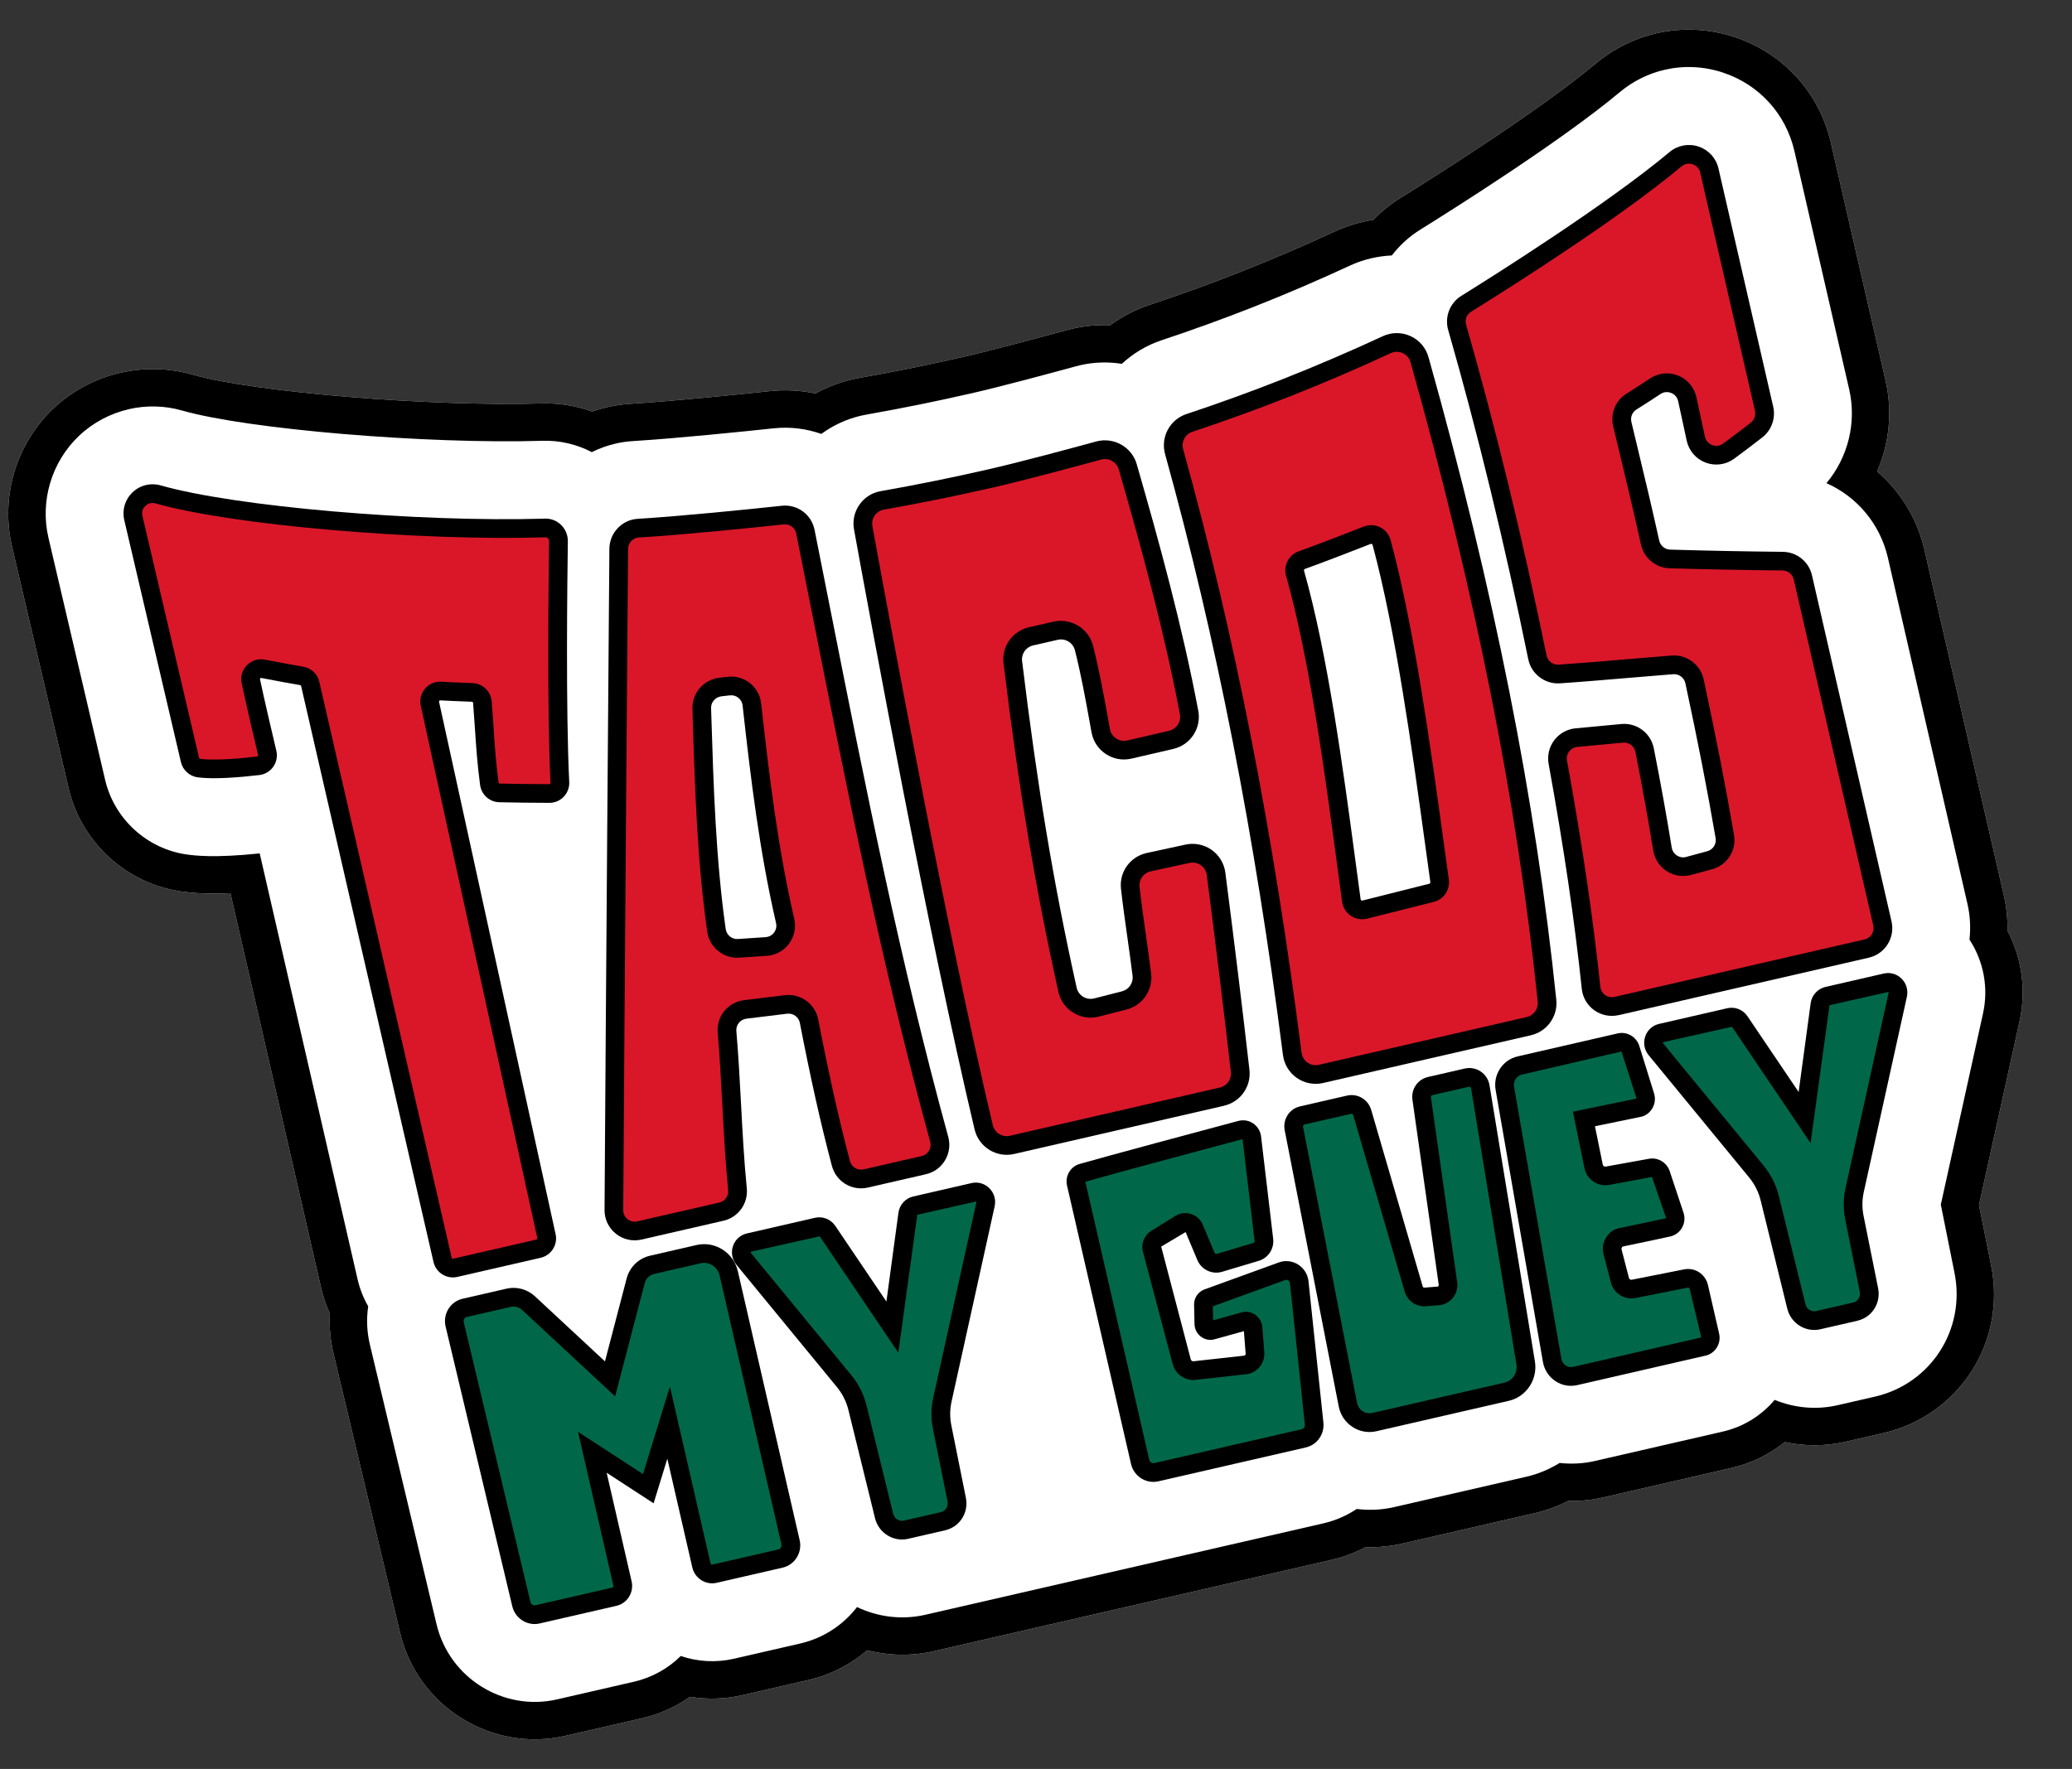
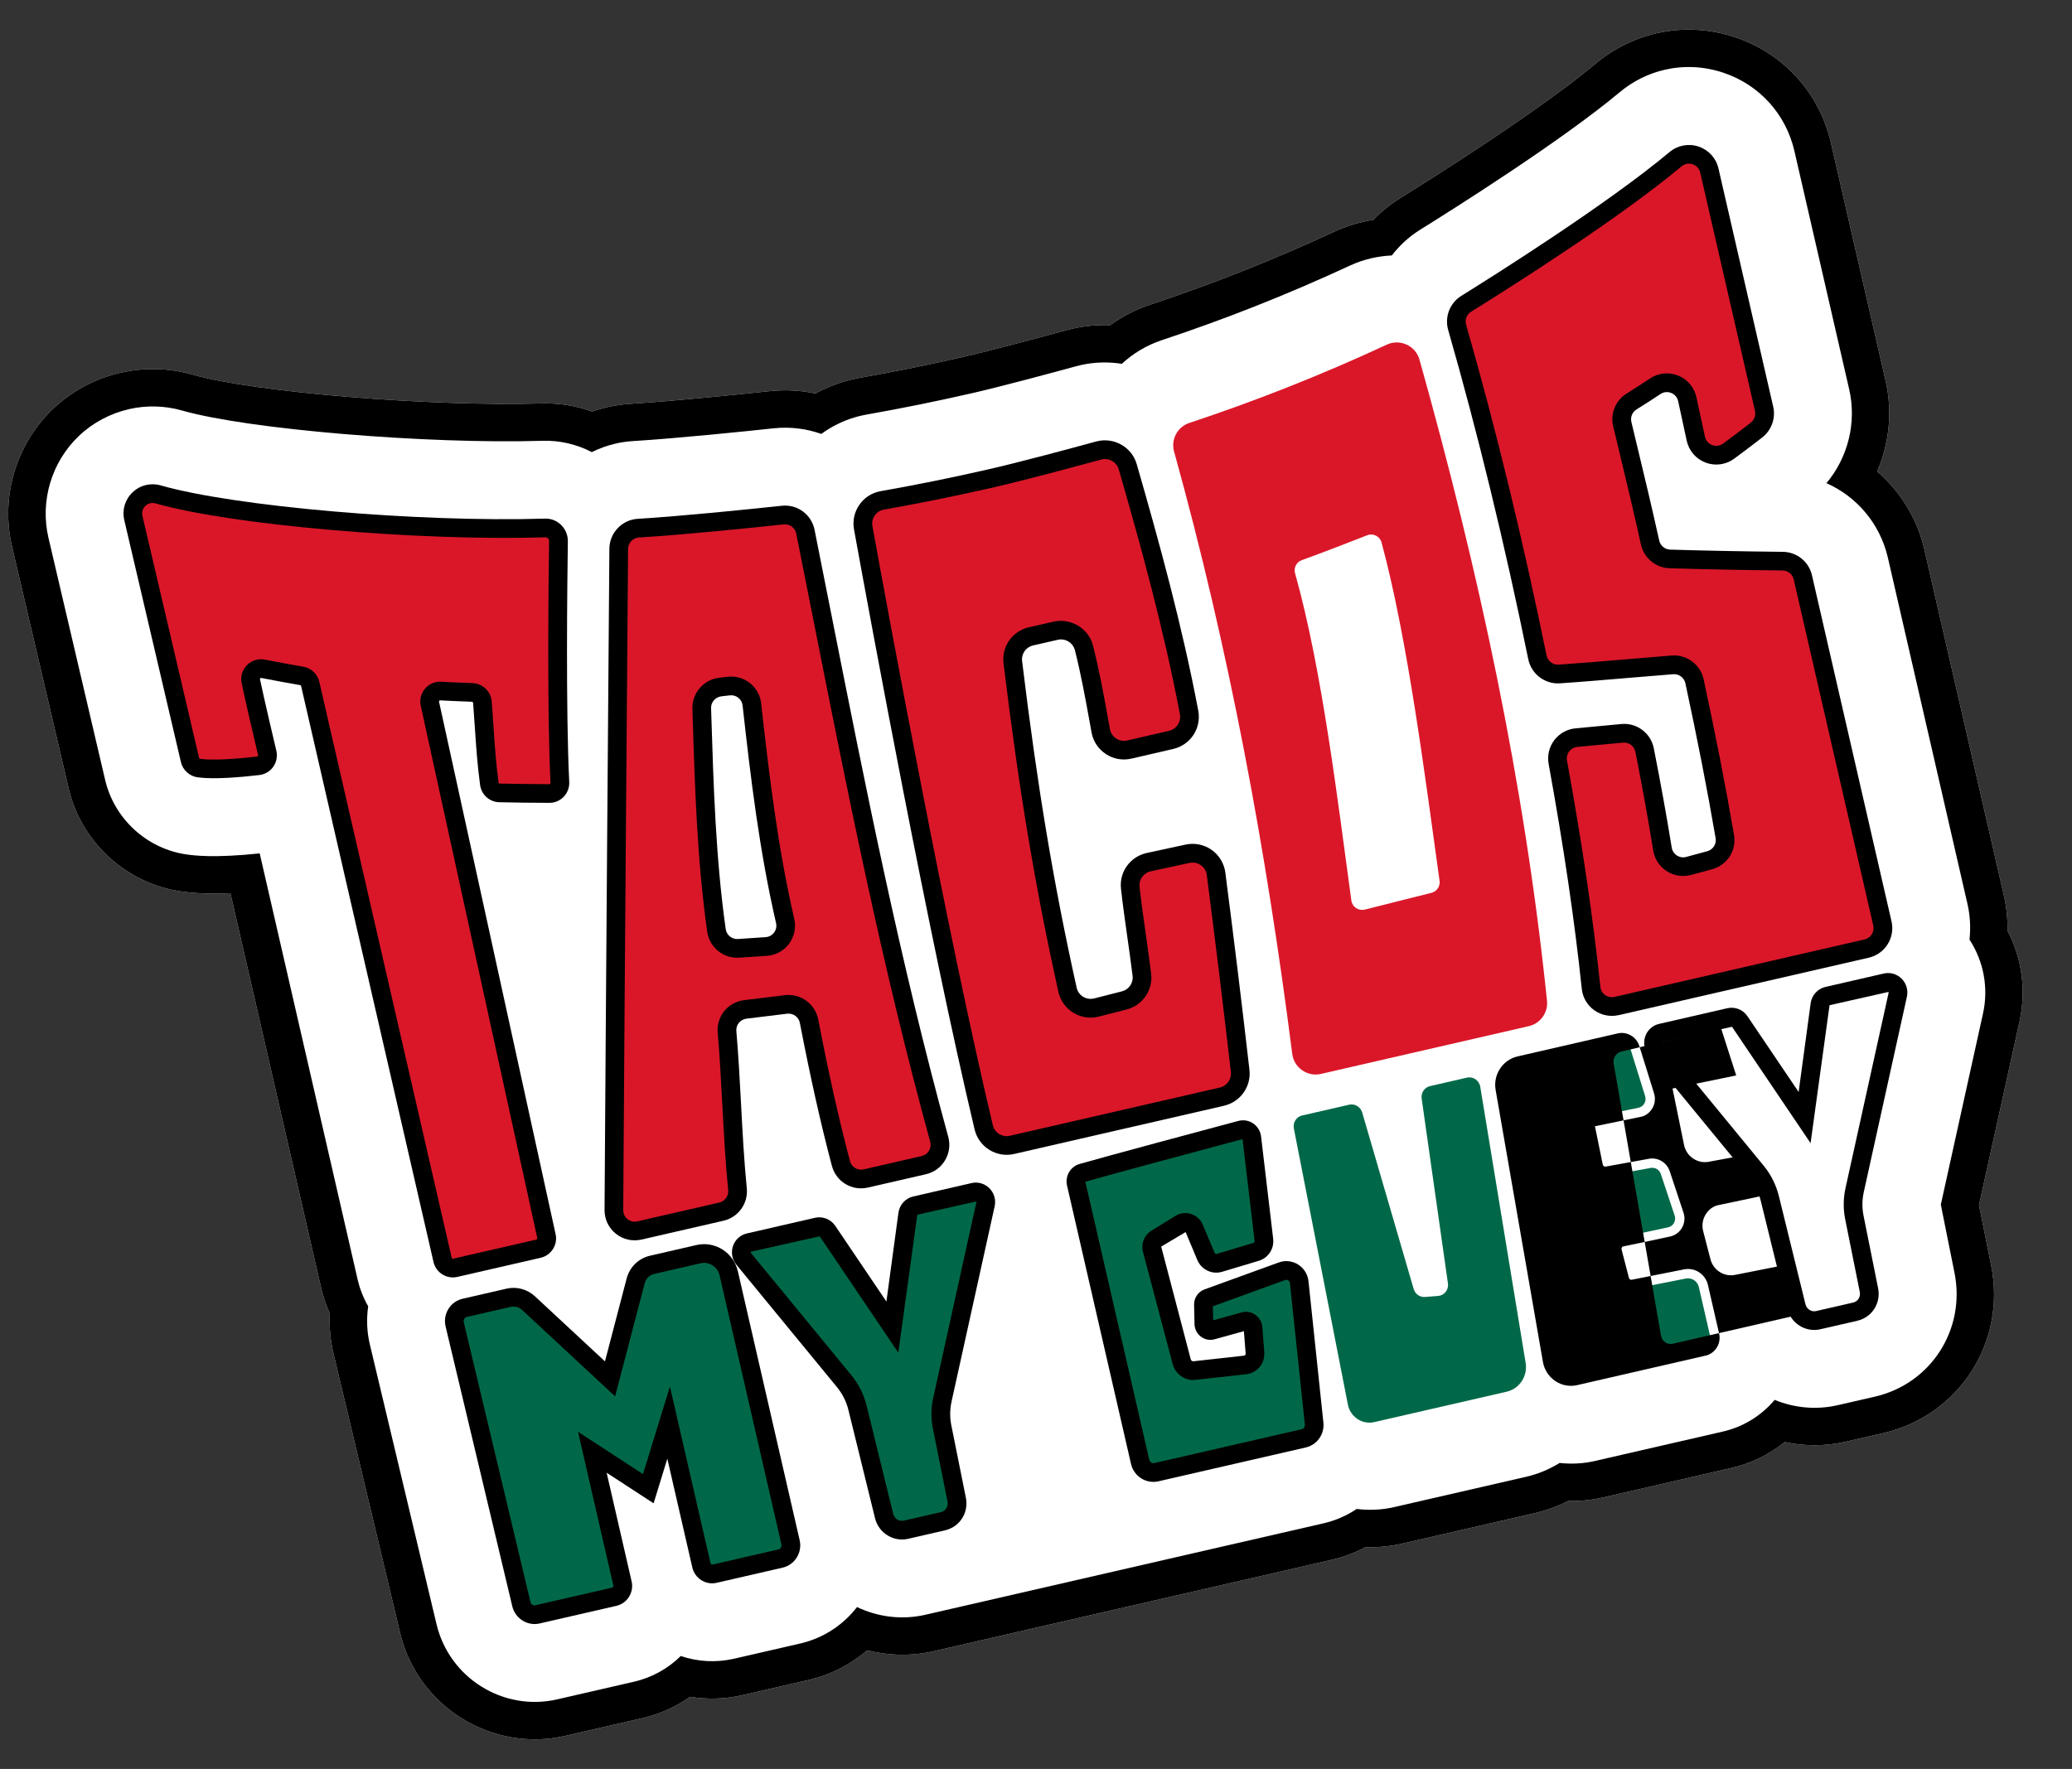
<svg xmlns="http://www.w3.org/2000/svg" id="b" viewBox="0 0 119.916 102.405">
  <rect x="0" y="0" width="119.916" height="102.405" fill="#333333" stroke="none" />
  <defs>
    <style>.c{fill:#da1729;}.d{fill:#fff;}.e{fill:#006848;}</style>
  </defs>
  <path class="d" d="M6.966,21.579c-1.466.337-2.813,1.06-3.896,2.09C.932,25.705.022,28.755.694,31.63l3.278,14.006c.728,3.131,3.358,5.533,6.543,5.974.56.078,1.41.158,2.82.095l5.249,22.846c.118.514.287,1.013.506,1.492-.042.77.027,1.539.207,2.295l3.86,16.199c1.015,4.26,5.307,6.929,9.566,5.95l4.448-1.022c.999-.23,1.938-.651,2.767-1.238,1.002.166,2.031.135,3.03-.094l3.819-.878c1.259-.289,2.426-.884,3.4-1.718,1.262.32,2.589.342,3.856.05l2.151-.494,12.344-2.836,8.536-1.961c.687-.158,1.344-.404,1.962-.733.72.022,1.429-.046,2.116-.204l7.661-1.76c.672-.154,1.324-.392,1.947-.708.685.016,1.36-.052,2.015-.202l7.422-1.706c1.145-.263,2.195-.775,3.096-1.502,1.167.252,2.371.246,3.545-.024l2.152-.494c4.392-1.009,7.136-5.269,6.247-9.698l-.703-3.507,2.343-10.615c.398-1.805.151-3.649-.695-5.268.014-.687-.056-1.368-.208-2.031l-4.604-20.037c-.407-1.771-1.381-3.352-2.732-4.514.708-1.637.895-3.481.491-5.243l-3.169-13.791c-.662-2.879-2.728-5.16-5.528-6.1-1.481-.498-3.06-.578-4.567-.231-1.283.295-2.501.902-3.52,1.756-3.284,2.746-9.476,6.647-11.296,7.777-.573.356-1.098.779-1.569,1.265-.199.031-.396.069-.591.114-.575.132-1.136.324-1.667.571-1.772.824-3.596,1.607-5.422,2.327-1.719.678-3.479,1.317-5.233,1.899-.834.277-1.61.675-2.318,1.189-.744-.029-1.482.041-2.207.207-.116.027-.232.056-.348.088-1.493.407-4.249,1.149-5.876,1.523-1.996.459-4.016.869-6.004,1.219-.146.025-.3.056-.453.091-.761.175-1.487.452-2.168.826-.867-.185-1.755-.23-2.651-.135-1.558.166-5.461.571-8.043.731-.452.028-.907.093-1.35.195-.296.068-.589.153-.878.253-.937-.337-1.931-.498-2.922-.468-6.444.193-16.642-.649-20.206-1.669-1.351-.387-2.794-.424-4.172-.107h0Z" />
  <path class="e" d="M42.176,73.719l3.575,15.56c.098.426-.161.849-.579.946l-3.819.878c-.34.078-.679-.139-.759-.486l-1.898-8.259-1.176,3.824-3.239-2.109,1.745,7.594c.08.346-.131.69-.471.768l-4.448,1.022c-.415.095-.832-.169-.932-.591l-3.86-16.199c-.102-.428.158-.855.578-.952l2.545-.585c.411-.094.843.023,1.156.314l4.713,4.381,1.482-5.672c.122-.466.487-.824.95-.93l2.694-.619c.78-.179,1.561.32,1.744,1.116Z" />
  <path class="e" d="M43.344,71.933l3.946-.907c.229-.053.467.043.601.241l3.754,5.56.886-6.549c.032-.238.206-.431.436-.484l3.38-.777c.411-.094.781.282.689.7l-2.495,11.306c-.116.524-.121,1.069-.015,1.597l.842,4.193c.114.568-.236,1.121-.789,1.248l-2.152.494c-.559.128-1.119-.224-1.258-.792l-1.542-6.271c-.138-.563-.401-1.088-.768-1.534l-5.823-7.088c-.275-.335-.108-.844.307-.939Z" />
  <path class="e" d="M62.633,67.901c1.671-.481,7.359-2.003,9.179-2.489.298-.08.598.129.635.442l.7,5.919c.037.315-.153.609-.45.698l-2.126.637c-.313.094-.646-.067-.775-.374l-.679-1.618c-.134-.32-.516-.447-.807-.267l-1.39.859c-.211.13-.311.387-.246.631l1.719,6.49c.088.333.402.552.738.515l2.933-.326c.344-.038.595-.347.567-.698l-.112-1.448c-.02-.262-.271-.442-.519-.373l-1.844.512c-.238.066-.476-.115-.481-.367l-.025-1.121c-.004-.165.096-.313.249-.369l4.3-1.561c.454-.165.943.149.994.639l.863,8.182c.042.399-.214.764-.597.852l-8.536,1.961c-.419.096-.839-.172-.937-.6l-3.703-16.115c-.062-.268.092-.535.351-.61Z" />
  <path class="e" d="M75.362,64.576l2.718-.624c.329-.076.66.123.757.453l2.98,10.218c.085.29.358.482.653.459l.763-.06c.359-.028.618-.358.566-.721l-1.521-10.705c-.047-.334.163-.647.486-.721l2.132-.49c.359-.082.714.161.774.531l2.626,15.98c.126.768-.355,1.499-1.099,1.67l-7.661,1.76c-.696.16-1.388-.3-1.528-1.014l-3.126-15.983c-.067-.344.145-.678.48-.755Z" />
  <path class="e" d="M94.544,74.614l3.026-.6c.339-.067.672.153.751.496l.646,2.813c.065.284-.107.566-.386.629l-7.422,1.705c-.612.141-1.219-.272-1.328-.902l-2.738-15.748c-.106-.607.273-1.188.862-1.324l5.792-1.331c.263-.06.529.096.611.359l.854,2.746c.093.298-.087.61-.386.671l-3.156.649.56,2.742c.075.37.427.613.791.547l2.515-.454c.253-.046.502.105.584.353l.8,2.405c.099.298-.076.615-.377.68-.708.153-1.925.415-2.696.571-.382.077-.618.466-.518.85l.423,1.632c.092.356.44.579.794.509Z" />
-   <path class="e" d="M96.139,59.802l3.946-.907c.229-.053.467.043.601.241l3.754,5.56.886-6.549c.032-.238.206-.431.436-.484l3.38-.777c.411-.094.781.282.689.7l-2.495,11.306c-.116.524-.121,1.069-.015,1.597l.842,4.193c.114.568-.236,1.121-.789,1.248l-2.152.494c-.559.128-1.119-.224-1.258-.792l-1.542-6.271c-.138-.563-.401-1.088-.768-1.534l-5.823-7.088c-.275-.335-.108-.844.307-.939Z" />
  <path class="c" d="M57.429,27.673c-2.143.492-4.267.923-6.366,1.293-.745.131-1.239.843-1.104,1.587.93,5.124,4.323,23.566,6.974,34.709.174.731.904,1.183,1.636,1.015l12.151-2.792c.678-.156,1.132-.797,1.053-1.488-.435-3.808-.903-7.611-1.394-11.412-.103-.796-.867-1.331-1.651-1.16-.748.163-1.479.317-2.249.487-.68.15-1.142.788-1.064,1.48.191,1.706.46,3.325.671,5.036.084.679-.353,1.316-1.016,1.486-.538.138-1.072.274-1.613.412-.748.191-1.506-.276-1.674-1.029-1.47-6.611-2.386-12.533-3.166-18.964-.084-.693.371-1.338,1.052-1.495.489-.112.956-.22,1.433-.329.725-.166,1.45.279,1.633,1,.408,1.614.672,3.156.971,4.792.14.767.893,1.263,1.653,1.088.869-.201,1.584-.366,2.424-.561.716-.166,1.172-.869,1.035-1.591-.913-4.824-2.194-9.52-3.551-14.223-.207-.717-.951-1.135-1.672-.939-1.635.446-4.439,1.199-6.165,1.596Z" />
  <path class="c" d="M79.957,31.404c1.532,5.678,2.545,13.768,3.357,19.587.044.317-.157.616-.467.695-1.287.327-2.574.651-3.863.971-.362.09-.724-.154-.775-.524-.782-5.706-1.696-13.406-3.258-18.943-.09-.318.078-.651.389-.763,1.156-.415,2.863-1.079,3.784-1.44.347-.136.736.058.833.417ZM67.951,26.146c3.189,11.494,5.323,22.999,6.837,34.863.102.802.872,1.341,1.659,1.161l12.031-2.765c.67-.154,1.124-.783,1.054-1.467-1.297-12.599-3.959-24.941-7.381-37.121-.228-.811-1.13-1.219-1.894-.864-1.819.845-3.758,1.684-5.813,2.495-1.935.764-3.81,1.438-5.611,2.036-.692.229-1.078.96-.883,1.663Z" />
  <path class="c" d="M43.515,40.781c.471,4.248.969,8.383,1.925,12.536.166.722-.349,1.422-1.088,1.476-.568.041-1.003.062-1.602.106-.634.047-1.196-.405-1.286-1.034-.598-4.209-.719-8.597-.852-12.855-.02-.629.447-1.167,1.072-1.236.164-.018.332-.037.494-.056.663-.077,1.262.401,1.336,1.064ZM35.81,31.769c-.04,5.048-.202,25.746-.281,38.282-.005.778.717,1.355,1.476,1.181l4.749-1.091c.59-.136.989-.688.929-1.29-.299-3.016-.344-6.119-.605-9.114-.057-.652.416-1.229,1.067-1.302.76-.086,1.595-.202,2.356-.288.626-.071,1.203.347,1.323.966.533,2.757,1.126,5.518,1.845,8.238.167.631.801,1.019,1.438.872l3.362-.772c.669-.154,1.073-.834.891-1.496-3.216-11.732-5.374-23.293-7.745-35.172-.122-.612-.69-1.03-1.31-.964-1.86.199-5.697.592-8.364.758-.632.039-1.125.561-1.13,1.194Z" />
  <path class="c" d="M25.506,40.005c.404.022.99.05,1.82.08.312.011.567.255.592.566.142,1.756.169,2.981.402,4.721.04.296.288.521.586.53.754.022,2.092.032,2.886.036.35.002.627-.291.61-.641-.203-4.077-.116-11.556-.081-13.965.006-.424-.336-.778-.76-.765-7.091.212-17.935-.664-22.407-1.944-.843-.241-1.634.511-1.435,1.364l3.279,14.012c.057.246.259.432.508.466.92.127,2.53-.026,3.44-.133.362-.043.604-.391.52-.745-.239-1.011-.695-2.953-.948-4.147-.091-.427.284-.808.712-.722.734.147,1.7.318,2.234.411.242.042.435.225.49.465l7.661,33.341c.076.329.403.534.732.458l4.818-1.107c.336-.077.541-.416.454-.749l-6.739-30.795c-.086-.393.225-.76.626-.737Z" />
  <path class="c" d="M84.332,18.95c1.808,6.301,3.334,12.684,4.645,19.101.121.595.661,1.008,1.267.967,2.07-.141,4.482-.369,6.55-.529.604-.047,1.15.36,1.277.952.643,2.988,1.237,5.977,1.754,8.988.105.615-.277,1.209-.879,1.372-.427.116-.809.219-1.22.329-.696.187-1.397-.271-1.511-.982-.309-1.914-.658-3.822-1.033-5.724-.119-.604-.675-1.024-1.288-.971-.886.076-1.771.173-2.654.249-.71.061-1.209.724-1.082,1.425.79,4.341,1.464,8.68,1.925,13.063.076.721.769,1.21,1.475,1.048l14.476-3.327c.652-.15,1.059-.8.909-1.451l-4.604-20.037c-.125-.545-.608-.932-1.167-.938-2.176-.023-4.352-.063-6.528-.128-.554-.017-1.026-.41-1.146-.951-.554-2.497-1.012-4.356-1.609-6.853-.121-.507.094-1.035.537-1.31.463-.287.944-.6,1.375-.886.709-.47,1.669-.079,1.851.752.171.779.326,1.508.494,2.285.185.858,1.193,1.242,1.9.722.527-.387,1.114-.827,1.622-1.228.368-.29.535-.765.43-1.222l-3.169-13.791c-.202-.881-1.262-1.238-1.956-.658-3.592,3.004-9.922,7.007-12.118,8.372-.46.286-.671.841-.522,1.361Z" />
  <path d="M7.451,23.688c1.007-.231,2.072-.214,3.093.079,3.794,1.085,14.131,1.953,20.866,1.751.991-.03,1.971.203,2.841.655.434-.215.895-.383,1.379-.494.324-.074.658-.124,1-.144,2.626-.163,6.566-.571,8.138-.739.968-.103,1.906.02,2.765.324.685-.5,1.464-.864,2.309-1.058.113-.026.228-.049.344-.069,2.025-.357,4.082-.775,6.113-1.241,1.66-.381,4.451-1.132,5.966-1.546.086-.024.172-.045.258-.065.807-.185,1.619-.202,2.401-.079.65-.599,1.429-1.076,2.321-1.372,1.793-.594,3.591-1.247,5.347-1.94,1.865-.736,3.728-1.536,5.539-2.377.402-.187.818-.327,1.241-.424.388-.089.783-.142,1.179-.16.446-.58.994-1.089,1.639-1.49,1.852-1.15,8.158-5.125,11.544-7.956.775-.649,1.671-1.089,2.616-1.306,1.103-.253,2.272-.203,3.393.174,2.081.699,3.616,2.393,4.108,4.533l3.169,13.791c.443,1.929-.068,3.949-1.315,5.435,1.758.779,3.103,2.348,3.557,4.321l4.604,20.037c.16.697.19,1.393.118,2.067.816,1.253,1.112,2.78.781,4.281l-2.441,11.06.793,3.954c.656,3.272-1.369,6.419-4.61,7.163l-2.152.494c-1.26.289-2.525.153-3.648-.307-.75.888-1.776,1.553-2.992,1.833l-7.422,1.706c-.669.154-1.355.185-2.029.112-.585.36-1.231.637-1.933.799l-7.661,1.76c-.709.163-1.438.191-2.152.105-.572.383-1.22.67-1.925.832l-8.536,1.961c-3.132.72-9.103,2.092-12.344,2.836l-2.151.494c-1.379.317-2.764.126-3.962-.444-.795,1.028-1.933,1.798-3.294,2.111l-3.819.878c-1.062.244-2.124.171-3.088-.156-.723.715-1.648,1.245-2.709,1.489l-4.448,1.022c-3.106.714-6.235-1.235-6.976-4.343l-3.86-16.199c-.176-.738-.204-1.486-.097-2.213-.273-.474-.483-.996-.612-1.557l-5.667-24.662c-2.657.279-3.818.118-4.214.063-2.303-.319-4.206-2.057-4.733-4.324l-3.278-14.006c-.498-2.13.176-4.391,1.76-5.899.816-.777,1.82-1.303,2.889-1.549M6.966,21.579c-1.466.337-2.813,1.06-3.896,2.09C.932,25.705.022,28.755.694,31.63l3.278,14.006c.728,3.131,3.358,5.533,6.543,5.974.56.078,1.41.158,2.82.095l5.249,22.846c.118.514.287,1.013.506,1.492-.042.77.027,1.539.207,2.295l3.86,16.199c1.015,4.26,5.307,6.929,9.566,5.95l4.448-1.022c.999-.23,1.938-.651,2.767-1.238,1.002.166,2.031.135,3.03-.094l3.819-.878c1.259-.289,2.426-.884,3.4-1.718,1.262.32,2.589.342,3.856.05l2.151-.494,12.344-2.836,8.536-1.961c.687-.158,1.344-.404,1.962-.733.72.022,1.429-.046,2.116-.204l7.661-1.76c.672-.154,1.324-.392,1.947-.708.685.016,1.36-.052,2.015-.202l7.422-1.706c1.145-.263,2.195-.775,3.096-1.502,1.167.252,2.371.246,3.545-.024l2.152-.494c4.392-1.009,7.136-5.269,6.247-9.698l-.703-3.507,2.343-10.615c.398-1.805.151-3.649-.695-5.268.014-.687-.056-1.368-.208-2.031l-4.604-20.037c-.407-1.771-1.381-3.352-2.732-4.514.708-1.637.895-3.481.491-5.243l-3.169-13.791c-.662-2.879-2.728-5.16-5.528-6.1-1.481-.498-3.06-.578-4.567-.231-1.283.295-2.501.902-3.52,1.756-3.284,2.746-9.476,6.647-11.296,7.777-.573.356-1.098.779-1.569,1.265-.199.031-.396.069-.591.114-.575.132-1.136.324-1.667.571-1.772.824-3.596,1.607-5.422,2.327-1.719.678-3.479,1.317-5.233,1.899-.834.277-1.61.675-2.318,1.189-.744-.029-1.482.041-2.207.207-.116.027-.232.056-.348.088-1.493.407-4.249,1.149-5.876,1.523-1.996.459-4.016.869-6.004,1.219-.146.025-.3.056-.453.091-.761.175-1.487.452-2.168.826-.867-.185-1.755-.23-2.651-.135-1.558.166-5.461.571-8.043.731-.452.028-.907.093-1.35.195-.296.068-.589.153-.878.253-.937-.337-1.931-.498-2.922-.468-6.444.193-16.642-.649-20.206-1.669-1.351-.387-2.794-.424-4.172-.107h0Z" />
  <path d="M45.293,90.752l-3.819.878c-.63.145-1.261-.256-1.407-.892l-1.446-6.294-.794,2.583-2.718-1.77,1.445,6.288c.146.636-.247,1.273-.877,1.417l-4.448,1.022c-.703.161-1.411-.285-1.58-.994l-3.86-16.199c-.083-.352-.025-.713.164-1.018.186-.3.477-.508.819-.587l2.544-.585c.586-.135,1.201.032,1.646.445l4.05,3.765,1.254-4.796c.174-.663.692-1.17,1.352-1.321l2.694-.619c1.07-.246,2.143.437,2.392,1.523l3.575,15.56c.165.717-.277,1.432-.985,1.594ZM38.772,80.27l2.349,10.225c.013.055.062.091.11.08l3.819-.878c.126-.029.204-.162.173-.297l-3.575-15.56c-.116-.504-.607-.822-1.095-.71l-2.694.619c-.267.061-.476.268-.548.54l-1.711,6.548-5.376-4.998c-.182-.169-.431-.237-.667-.183l-2.544.585c-.075.017-.119.065-.142.103-.021.033-.053.104-.031.196l3.86,16.199c.032.134.159.219.285.19l4.448-1.022c.048-.011.077-.065.065-.12l-2.045-8.899,3.76,2.448,1.558-5.066Z" />
  <path d="M54.7,88.59l-2.152.494c-.842.193-1.696-.341-1.905-1.19l-1.542-6.271c-.118-.482-.347-.938-.66-1.32l-5.822-7.088c-.251-.305-.324-.711-.197-1.085.125-.368.425-.639.801-.725l3.946-.907c.444-.102.914.085,1.171.466l2.96,4.383.696-5.142c.063-.459.405-.836.851-.939l3.38-.777c.372-.085.757.025,1.029.296.278.275.393.667.309,1.048l-2.495,11.306c-.1.454-.105.916-.013,1.374l.842,4.193c.173.861-.354,1.688-1.199,1.882ZM43.465,72.46c-.006.001-.013.003-.019.02-.009.027.004.043.009.049l5.822,7.088c.415.506.718,1.11.875,1.748l1.542,6.272c.068.279.343.455.611.393l2.152-.494c.27-.062.437-.332.38-.615l-.842-4.193c-.122-.607-.116-1.219.017-1.82l2.495-11.306c.001-.007.006-.027-.014-.047l-3.405.767-1.098,7.984-4.549-6.736-3.977.89Z" />
  <path d="M75.579,83.793l-8.536,1.961c-.709.163-1.421-.288-1.586-1.006l-3.703-16.115c-.126-.548.194-1.098.729-1.251h0c1.617-.465,6.965-1.897,9.189-2.492.302-.077.603-.025.854.145.255.173.422.449.458.756l.7,5.918c.068.577-.282,1.115-.832,1.28l-2.127.637c-.571.169-1.193-.119-1.429-.683l-.679-1.618-1.414.842,1.711,6.522c.019.074.087.123.156.116l2.933-.326c.055-.004.092-.058.088-.119l-.101-1.299-1.691.469c-.281.081-.563.022-.792-.148-.232-.173-.369-.438-.375-.728l-.025-1.121c-.01-.396.233-.754.604-.889l4.301-1.561c.37-.135.775-.091,1.111.119.342.214.563.568.605.971l.863,8.182c.07.67-.366,1.288-1.014,1.437ZM62.815,68.412l3.698,16.093c.031.137.161.223.288.194l8.536-1.961c.116-.027.194-.142.181-.269l-.863-8.182c-.01-.096-.069-.146-.103-.167-.037-.023-.096-.048-.169-.019l-4.19,1.521.018.811,1.644-.457c.276-.081.564-.026.796.138.236.166.385.426.407.715l.112,1.448c.05.646-.408,1.207-1.047,1.278l-2.933.326c-.598.067-1.166-.326-1.321-.914l-1.719-6.49c-.126-.478.068-.972.484-1.229l1.391-.859c.27-.168.601-.208.905-.111.309.099.559.328.685.629l.679,1.618c.022.052.072.076.12.065l2.127-.637c.046-.014.075-.063.068-.117l-.697-5.891c-2.229.596-7.463,1.997-9.099,2.467Z" />
-   <path d="M87.318,81.095l-7.661,1.76c-.476.109-.965.022-1.377-.246-.421-.273-.706-.697-.802-1.192l-3.126-15.983c-.124-.634.267-1.243.89-1.386l2.718-.624c.608-.14,1.222.225,1.398.83l2.98,10.217c.013.044.051.074.092.071l.763-.06c.022-.003.039-.012.053-.029.012-.014.025-.04.02-.077l-1.521-10.705c-.088-.617.299-1.186.9-1.324l2.132-.49c.313-.072.647-.01.915.17.273.183.46.475.514.8l2.626,15.981c.172,1.047-.492,2.052-1.511,2.286ZM75.483,65.103c-.05.011-.081.067-.07.123l3.126,15.983c.04.205.157.38.33.492.164.106.358.141.546.098l7.661-1.76c.465-.107.766-.57.686-1.055l-2.625-15.98c-.007-.044-.034-.068-.049-.078-.023-.015-.046-.02-.071-.014l-2.132.49c-.048.011-.079.062-.071.117l1.521,10.705c.046.323-.044.653-.246.906-.2.249-.497.408-.813.43l-.763.06c-.549.043-1.06-.313-1.216-.846l-2.98-10.218c-.016-.055-.067-.089-.116-.078l-2.718.624Z" />
-   <path d="M98.703,78.479l-7.423,1.706c-.438.101-.887.018-1.264-.233-.378-.252-.641-.654-.719-1.105l-2.738-15.748c-.155-.89.405-1.744,1.274-1.944l5.792-1.331c.535-.123,1.084.196,1.249.726l.854,2.746c.09.29.054.605-.1.865-.151.256-.404.452-.694.497l-2.627.541.451,2.213c.017.081.09.136.165.123l2.515-.454c.514-.093,1.027.215,1.194.715l.8,2.406c.096.29.065.608-.086.872-.146.256-.392.439-.678.505l-.014.003c-.709.154-1.929.416-2.703.572-.053.006-.07.037-.084.06-.013.021-.033.066-.018.126l.423,1.631c.02.078.093.128.165.114h0s3.026-.6,3.026-.6c.63-.125,1.238.272,1.384.906l.646,2.813c.132.574-.223,1.148-.792,1.278ZM93.841,60.871l-5.765,1.339c-.308.071-.506.38-.45.703l2.739,15.749c.028.162.117.3.252.389.127.084.277.112.422.079l7.423-1.706-.667-2.794c-.013-.058-.066-.097-.118-.087l-3.026.6c-.634.126-1.259-.271-1.423-.903l-.423-1.632c-.086-.33-.031-.684.148-.971.179-.285.438-.484.787-.546.769-.156,1.982-.417,2.689-.57l-.822-2.386-2.49.462c-.648.117-1.284-.319-1.417-.972l-.668-3.271,3.685-.758-.875-2.727Z" />
+   <path d="M98.703,78.479l-7.423,1.706c-.438.101-.887.018-1.264-.233-.378-.252-.641-.654-.719-1.105l-2.738-15.748c-.155-.89.405-1.744,1.274-1.944l5.792-1.331c.535-.123,1.084.196,1.249.726l.854,2.746c.09.29.054.605-.1.865-.151.256-.404.452-.694.497l-2.627.541.451,2.213c.017.081.09.136.165.123l2.515-.454c.514-.093,1.027.215,1.194.715l.8,2.406c.096.29.065.608-.086.872-.146.256-.392.439-.678.505l-.014.003c-.709.154-1.929.416-2.703.572-.053.006-.07.037-.084.06-.013.021-.033.066-.018.126l.423,1.631c.02.078.093.128.165.114h0s3.026-.6,3.026-.6c.63-.125,1.238.272,1.384.906l.646,2.813c.132.574-.223,1.148-.792,1.278ZM93.841,60.871c-.308.071-.506.38-.45.703l2.739,15.749c.028.162.117.3.252.389.127.084.277.112.422.079l7.423-1.706-.667-2.794c-.013-.058-.066-.097-.118-.087l-3.026.6c-.634.126-1.259-.271-1.423-.903l-.423-1.632c-.086-.33-.031-.684.148-.971.179-.285.438-.484.787-.546.769-.156,1.982-.417,2.689-.57l-.822-2.386-2.49.462c-.648.117-1.284-.319-1.417-.972l-.668-3.271,3.685-.758-.875-2.727Z" />
  <path d="M107.496,76.459l-2.152.494c-.841.193-1.696-.34-1.905-1.19l-1.542-6.271c-.118-.482-.347-.938-.66-1.32l-5.823-7.088c-.251-.305-.324-.711-.197-1.085.125-.368.425-.639.801-.725l3.946-.907c.45-.103.909.079,1.171.465l2.96,4.384.696-5.142c.063-.459.405-.836.851-.939l3.38-.777c.372-.086.757.025,1.03.296.277.275.392.667.308,1.049l-2.495,11.305c-.1.455-.104.917-.013,1.374l.842,4.193c.173.861-.354,1.688-1.199,1.882ZM96.261,60.329c-.006.001-.013.003-.019.02-.009.027.005.043.009.049l5.823,7.088c.415.505.718,1.11.875,1.748l1.542,6.272c.068.279.343.455.611.393l2.152-.494c.27-.062.437-.332.38-.615l-.842-4.193c-.122-.605-.116-1.217.016-1.82l2.495-11.306c.002-.007.006-.027-.013-.047l-3.406.768-1.098,7.984-4.548-6.736-3.977.89Z" />
  <path d="M70.84,64.013l-12.151,2.792c-1.018.234-2.042-.402-2.283-1.417-2.643-11.11-6.011-29.398-6.98-34.738-.091-.503.019-1.011.311-1.43.291-.419.725-.696,1.232-.787,2.106-.371,4.239-.804,6.339-1.287,1.732-.398,4.593-1.167,6.144-1.591,1.002-.266,2.047.316,2.334,1.311,1.301,4.509,2.633,9.358,3.563,14.271.191,1.012-.443,1.986-1.444,2.219l-2.425.561h-.002c-.513.118-1.036.024-1.476-.265-.44-.29-.735-.735-.829-1.253l-.111-.609c-.257-1.416-.5-2.754-.852-4.148-.11-.433-.553-.705-.988-.605l-1.433.328c-.413.095-.687.483-.636.902.882,7.267,1.827,12.923,3.158,18.911.049.22.182.407.375.525s.419.149.637.097l1.612-.412c.4-.103.664-.488.613-.896-.092-.749-.196-1.48-.299-2.209-.13-.919-.265-1.869-.373-2.833-.108-.963.523-1.848,1.469-2.065l.017-.004c.43-.095.849-.185,1.264-.274l.986-.213c.523-.114,1.073-.003,1.511.305.436.307.724.786.793,1.314.524,4.051.98,7.787,1.395,11.42.111.966-.522,1.859-1.47,2.077ZM51.114,29.507c-.199.046-.372.162-.489.331-.126.181-.174.401-.134.619.968,5.333,4.332,23.597,6.968,34.681.104.439.547.714.988.612l12.151-2.792c.411-.094.685-.481.637-.9-.415-3.627-.87-7.358-1.393-11.404-.03-.231-.152-.433-.343-.567-.193-.136-.426-.183-.657-.132l-.989.214c-.414.089-.83.178-1.259.273l-.007.002c-.409.094-.682.475-.636.89.106.947.239,1.89.369,2.801.104.735.208,1.473.301,2.228.117.946-.493,1.839-1.418,2.077l-1.613.412c-.509.125-1.027.049-1.471-.224-.445-.273-.752-.704-.865-1.212-1.339-6.025-2.288-11.712-3.175-19.016-.118-.971.513-1.868,1.468-2.087l1.407-.322c1.03-.236,2.052.39,2.305,1.389.362,1.431.608,2.785.868,4.22l.11.608c.041.224.169.417.359.543.191.125.417.166.639.115h.001s2.424-.561,2.424-.561c.434-.101.709-.524.626-.963-.921-4.869-2.246-9.689-3.539-14.173-.124-.43-.588-.681-1.009-.567-1.559.425-4.437,1.199-6.186,1.601-2.118.487-4.269.923-6.394,1.298-.014.002-.029.005-.042.009Z" />
-   <path d="M88.6,59.932l-12.031,2.764c-.523.12-1.076.013-1.516-.294-.442-.308-.734-.791-.802-1.325-1.622-12.706-3.853-24.086-6.822-34.786h0c-.272-.981.269-2.001,1.234-2.321,1.875-.622,3.753-1.303,5.583-2.026,1.943-.767,3.889-1.602,5.784-2.482.51-.237,1.096-.238,1.606-.004.507.233.885.675,1.036,1.212,3.79,13.488,6.21,25.66,7.398,37.212.098.953-.534,1.834-1.471,2.049ZM80.652,20.387c-.057.013-.112.032-.165.057-1.914.889-3.88,1.733-5.842,2.507-1.848.73-3.746,1.418-5.639,2.046-.416.138-.65.579-.532,1.004h0c2.983,10.752,5.224,22.18,6.853,34.939.03.235.153.44.347.575.193.134.425.179.654.127l12.031-2.764c.405-.093.679-.473.636-.884-1.182-11.49-3.591-23.602-7.363-37.03-.066-.235-.224-.42-.446-.522-.168-.077-.355-.096-.533-.055ZM79.095,53.186c-.316.073-.65.01-.919-.172-.274-.186-.457-.48-.502-.808-.098-.715-.198-1.461-.301-2.231-.706-5.271-1.586-11.832-2.942-16.639-.166-.59.153-1.213.727-1.419,1.145-.411,2.853-1.075,3.769-1.435.307-.12.656-.105.953.044.295.149.514.417.6.736h0c1.362,5.048,2.313,11.969,3.078,17.53.101.734.198,1.444.293,2.123.082.591-.292,1.148-.87,1.295-1.288.328-2.576.652-3.866.972l-.02.005ZM79.335,31.486s-.009.002-.013.004c-.922.362-2.641,1.03-3.799,1.446-.042.015-.064.061-.051.107,1.378,4.881,2.262,11.484,2.973,16.789.103.768.203,1.514.3,2.228.005.031.023.049.038.059s.039.02.07.013h.002c1.287-.32,2.574-.643,3.86-.97.044-.011.071-.052.065-.097-.095-.68-.192-1.39-.293-2.125-.76-5.531-1.706-12.414-3.05-17.396h0c-.006-.023-.02-.041-.042-.051-.013-.007-.034-.013-.057-.007Z" />
  <path d="M53.588,67.977l-3.362.772c-.924.212-1.839-.342-2.082-1.262-.644-2.434-1.232-5.063-1.853-8.273-.065-.337-.386-.57-.73-.531-.377.043-.772.093-1.168.143-.402.051-.804.102-1.188.145-.36.042-.62.357-.589.718.121,1.391.197,2.825.271,4.213.085,1.614.174,3.282.334,4.895.086.871-.492,1.675-1.346,1.871l-4.749,1.091c-.524.12-1.065-.003-1.484-.339-.419-.335-.657-.836-.654-1.373.076-12.226.234-32.392.28-38.283h0c.008-.913.727-1.675,1.638-1.729,2.616-.162,6.348-.543,8.34-.756.904-.097,1.719.504,1.897,1.396.303,1.519.603,3.034.902,4.544,2.075,10.479,4.035,20.377,6.834,30.59.127.465.062.948-.185,1.362-.246.412-.639.698-1.107.805ZM42.882,57.931c.065-.015.133-.026.201-.034.379-.043.776-.093,1.174-.144.4-.051.8-.101,1.181-.144.902-.102,1.743.513,1.915,1.401.616,3.186,1.2,5.792,1.837,8.202.093.352.441.564.793.483l3.362-.772c.178-.041.327-.149.42-.306.094-.157.119-.342.07-.52-2.809-10.251-4.773-20.167-6.851-30.666-.299-1.51-.599-3.023-.902-4.542-.068-.34-.378-.569-.722-.532-2.001.214-5.751.597-8.388.76-.344.02-.62.31-.622.658h0c-.046,5.889-.205,26.055-.281,38.281-.001.204.089.394.248.521s.365.175.565.129l4.749-1.091c.324-.075.544-.379.512-.71-.162-1.637-.252-3.318-.338-4.944-.073-1.378-.149-2.803-.268-4.176-.077-.882.502-1.66,1.344-1.853ZM44.657,55.293c-.087.02-.176.033-.265.04-.275.02-.519.035-.766.051-.262.016-.527.033-.835.055-.915.068-1.732-.591-1.861-1.498-.584-4.11-.717-8.387-.845-12.524l-.012-.391c-.028-.904.657-1.69,1.553-1.791l.491-.056c.465-.054.923.078,1.288.369.366.292.596.708.647,1.173h0c.468,4.226.967,8.36,1.915,12.474.115.499.007,1.021-.297,1.432-.25.338-.609.572-1.013.665ZM41.686,40.322c-.323.074-.542.353-.532.67l.012.391c.127,4.107.259,8.354.835,12.405.049.346.361.597.71.571.313-.023.582-.04.848-.057.243-.015.483-.03.755-.05.196-.015.37-.11.487-.268.117-.159.157-.353.113-.546-.961-4.17-1.464-8.339-1.936-12.598h0c-.02-.177-.107-.335-.246-.446s-.313-.161-.49-.14l-.469.053c-.029.003-.058.008-.085.015Z" />
  <path d="M31.286,72.814l-4.818,1.107c-.619.142-1.238-.246-1.38-.865l-7.661-33.341c-.006-.027-.027-.048-.055-.053-.516-.09-1.493-.263-2.248-.414-.009-.002-.034-.006-.059.017-.025.026-.019.053-.017.062.252,1.189.7,3.1.945,4.134.075.319.011.656-.176.925-.188.268-.483.444-.807.482-1.118.131-2.645.26-3.578.131-.467-.065-.853-.419-.961-.88l-3.279-14.011c-.137-.589.042-1.19.48-1.606.437-.418,1.048-.568,1.631-.401,4.289,1.227,14.89,2.144,22.243,1.923.349-.01.679.12.93.367.252.248.393.593.388.947-.033,2.232-.124,9.832.08,13.931.016.316-.1.627-.318.855-.216.227-.521.356-.835.354-.921-.005-2.172-.014-2.899-.036-.566-.016-1.031-.436-1.107-.999-.162-1.21-.227-2.188-.296-3.224-.032-.478-.065-.975-.109-1.525-.003-.037-.034-.068-.072-.069-.835-.03-1.424-.058-1.831-.08h0c-.007-.001-.032-.002-.053.023-.015.017-.02.037-.014.059l6.739,30.794c.074.283.028.598-.134.867-.163.269-.421.456-.727.526ZM14.854,38.194c.156-.036.32-.039.483-.006.743.149,1.71.32,2.22.409.457.079.82.423.924.876l7.661,33.341c.009.037.046.061.083.052l4.818-1.107c.019-.004.034-.015.044-.032.01-.017.013-.035.008-.054l-6.744-30.815c-.077-.355.013-.716.248-.992.234-.275.576-.422.937-.401h0c.402.023.985.05,1.809.08.586.021,1.064.478,1.112,1.063.045.555.078,1.058.11,1.54.07,1.062.131,1.978.289,3.153.004.033.033.06.065.06.754.022,2.124.032,2.873.035.008,0,.028,0,.047-.02.009-.01.021-.027.019-.053-.205-4.131-.114-11.76-.082-14,.001-.082-.04-.136-.065-.161-.027-.026-.073-.057-.138-.056-7.44.223-18.199-.713-22.572-1.964-.303-.087-.512.072-.588.144-.075.072-.243.272-.172.576l3.279,14.012c.007.029.029.05.056.054.639.089,1.812.041,3.302-.134.018-.002.035-.012.046-.028.012-.017.015-.035.01-.055-.246-1.039-.696-2.96-.951-4.16-.08-.38.035-.771.308-1.047.155-.157.349-.263.558-.311Z" />
  <path d="M93.679,58.765c-.489.112-1.004.01-1.413-.282-.407-.29-.669-.741-.721-1.237-.416-3.955-1.044-8.215-1.919-13.022-.089-.486.033-.99.332-1.382.298-.389.748-.637,1.235-.679.43-.037.861-.079,1.293-.122.454-.045.908-.089,1.362-.128.89-.076,1.692.529,1.865,1.406.407,2.066.746,3.944,1.036,5.743.031.192.138.356.301.462.161.104.357.137.536.084l1.218-.329c.336-.091.545-.417.487-.758-.475-2.769-1.047-5.701-1.75-8.965-.07-.326-.374-.552-.706-.526-.826.064-1.706.139-2.598.214-1.332.113-2.71.23-3.956.314-.871.059-1.659-.542-1.834-1.398-1.366-6.688-2.925-13.102-4.635-19.06h0c-.215-.749.096-1.56.756-1.97,1.915-1.19,8.444-5.306,12.057-8.328.472-.394,1.1-.512,1.682-.316.582.196,1.012.67,1.149,1.268l3.168,13.791c.151.657-.093,1.351-.622,1.768-.45.354-1,.771-1.636,1.239-.481.354-1.1.438-1.658.227-.558-.212-.966-.687-1.092-1.27l-.15-.7c-.113-.525-.224-1.042-.343-1.583-.048-.219-.195-.394-.404-.478-.206-.083-.432-.062-.619.062-.436.289-.921.604-1.389.895-.244.151-.363.442-.295.724l.346,1.444c.441,1.835.821,3.42,1.264,5.417.067.301.328.518.635.527,2.059.062,4.191.104,6.517.128.812.009,1.507.567,1.689,1.358l4.604,20.037c.216.941-.373,1.884-1.315,2.1l-14.476,3.327ZM91.193,43.256c-.149.034-.279.119-.375.243-.117.153-.162.342-.128.532.88,4.834,1.512,9.12,1.931,13.103.02.191.117.357.274.469.159.114.351.152.542.108l14.476-3.327c.36-.083.585-.443.502-.803l-4.604-20.037c-.069-.302-.335-.515-.645-.519-2.334-.024-4.472-.066-6.538-.128-.802-.024-1.484-.59-1.659-1.375-.441-1.989-.82-3.569-1.26-5.399l-.347-1.445c-.176-.736.137-1.497.778-1.895.459-.284.935-.594,1.361-.877.481-.319,1.087-.38,1.623-.164.537.217.931.685,1.055,1.25.119.543.23,1.061.343,1.587l.151.7c.049.227.201.404.418.486s.447.05.633-.086c.626-.46,1.167-.87,1.607-1.217.202-.16.295-.424.237-.676l-3.168-13.791c-.053-.232-.214-.409-.439-.485-.225-.076-.459-.031-.643.121-3.567,2.983-9.706,6.879-12.18,8.416-.255.159-.371.461-.287.752h0c1.717,5.986,3.283,12.426,4.654,19.142.067.328.368.558.701.536,1.237-.084,2.61-.201,3.938-.313.894-.076,1.778-.151,2.606-.215.87-.068,1.665.524,1.848,1.377.705,3.279,1.281,6.227,1.758,9.01.154.894-.392,1.748-1.271,1.986l-1.22.33c-.481.126-.99.048-1.405-.22-.417-.27-.702-.707-.781-1.198-.289-1.787-.625-3.653-1.03-5.706-.066-.335-.372-.565-.711-.536-.45.038-.899.083-1.348.126-.436.043-.871.086-1.306.123-.032.003-.063.007-.094.014Z" />
</svg>